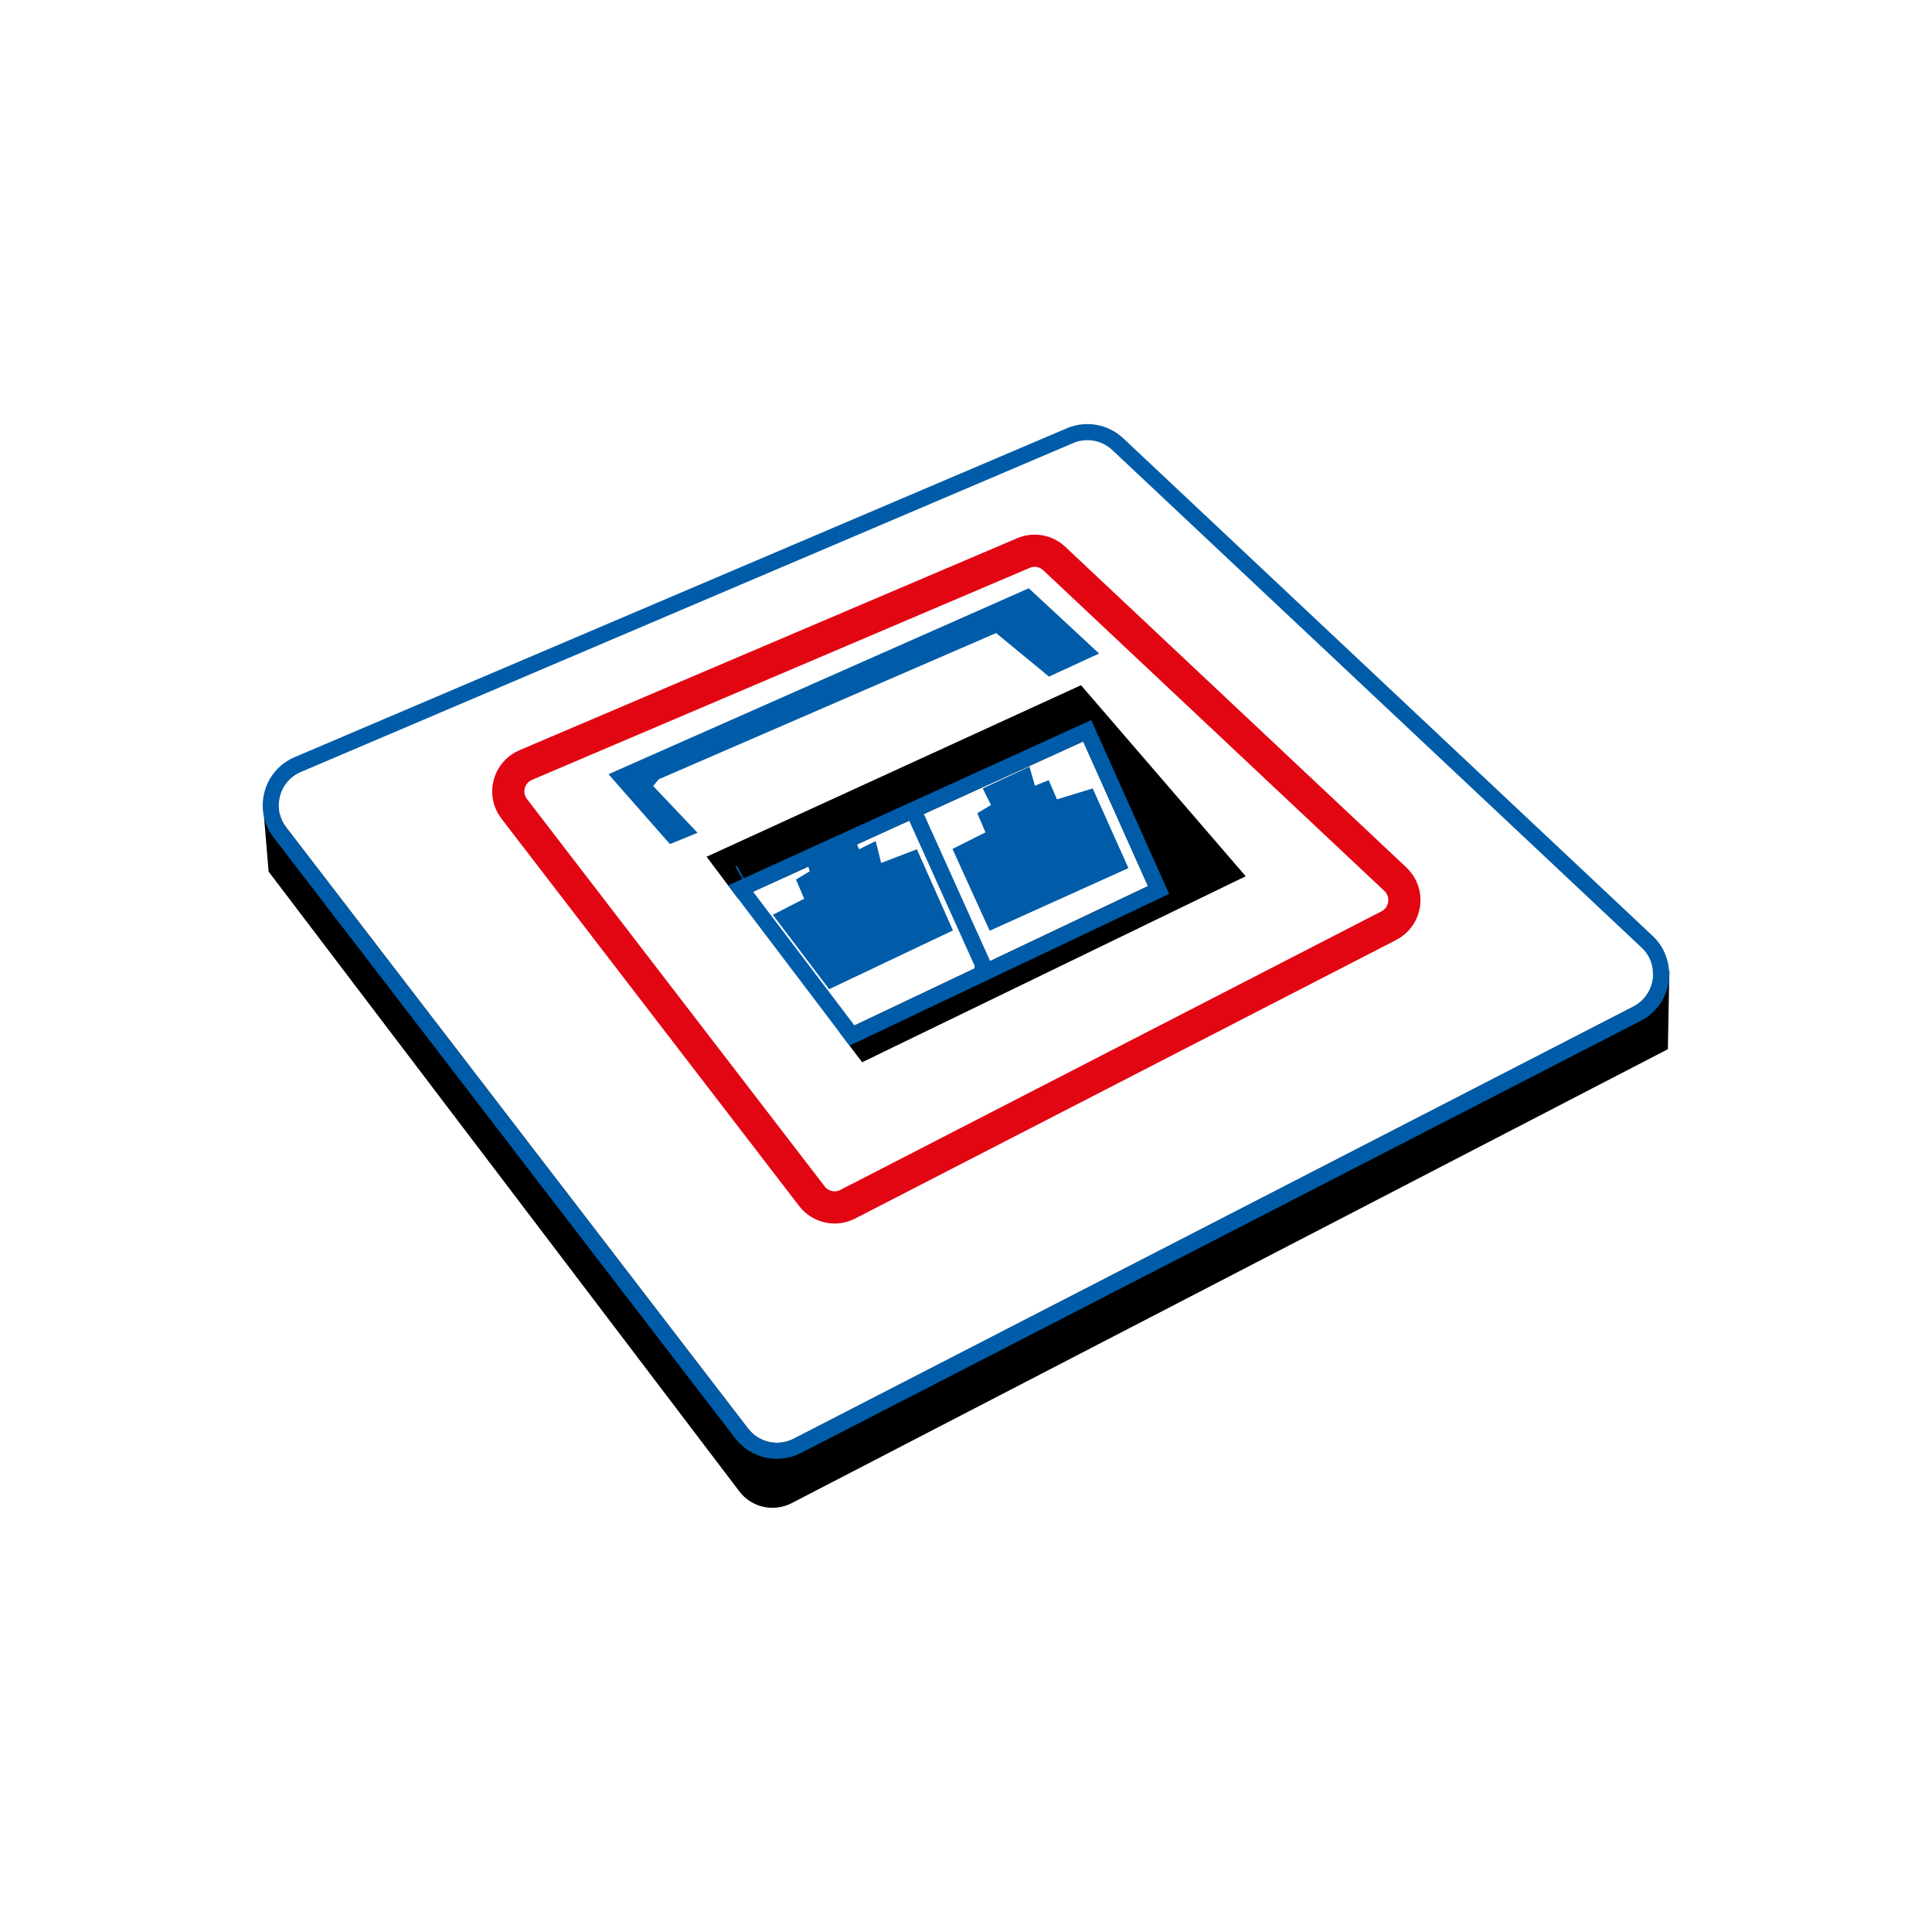
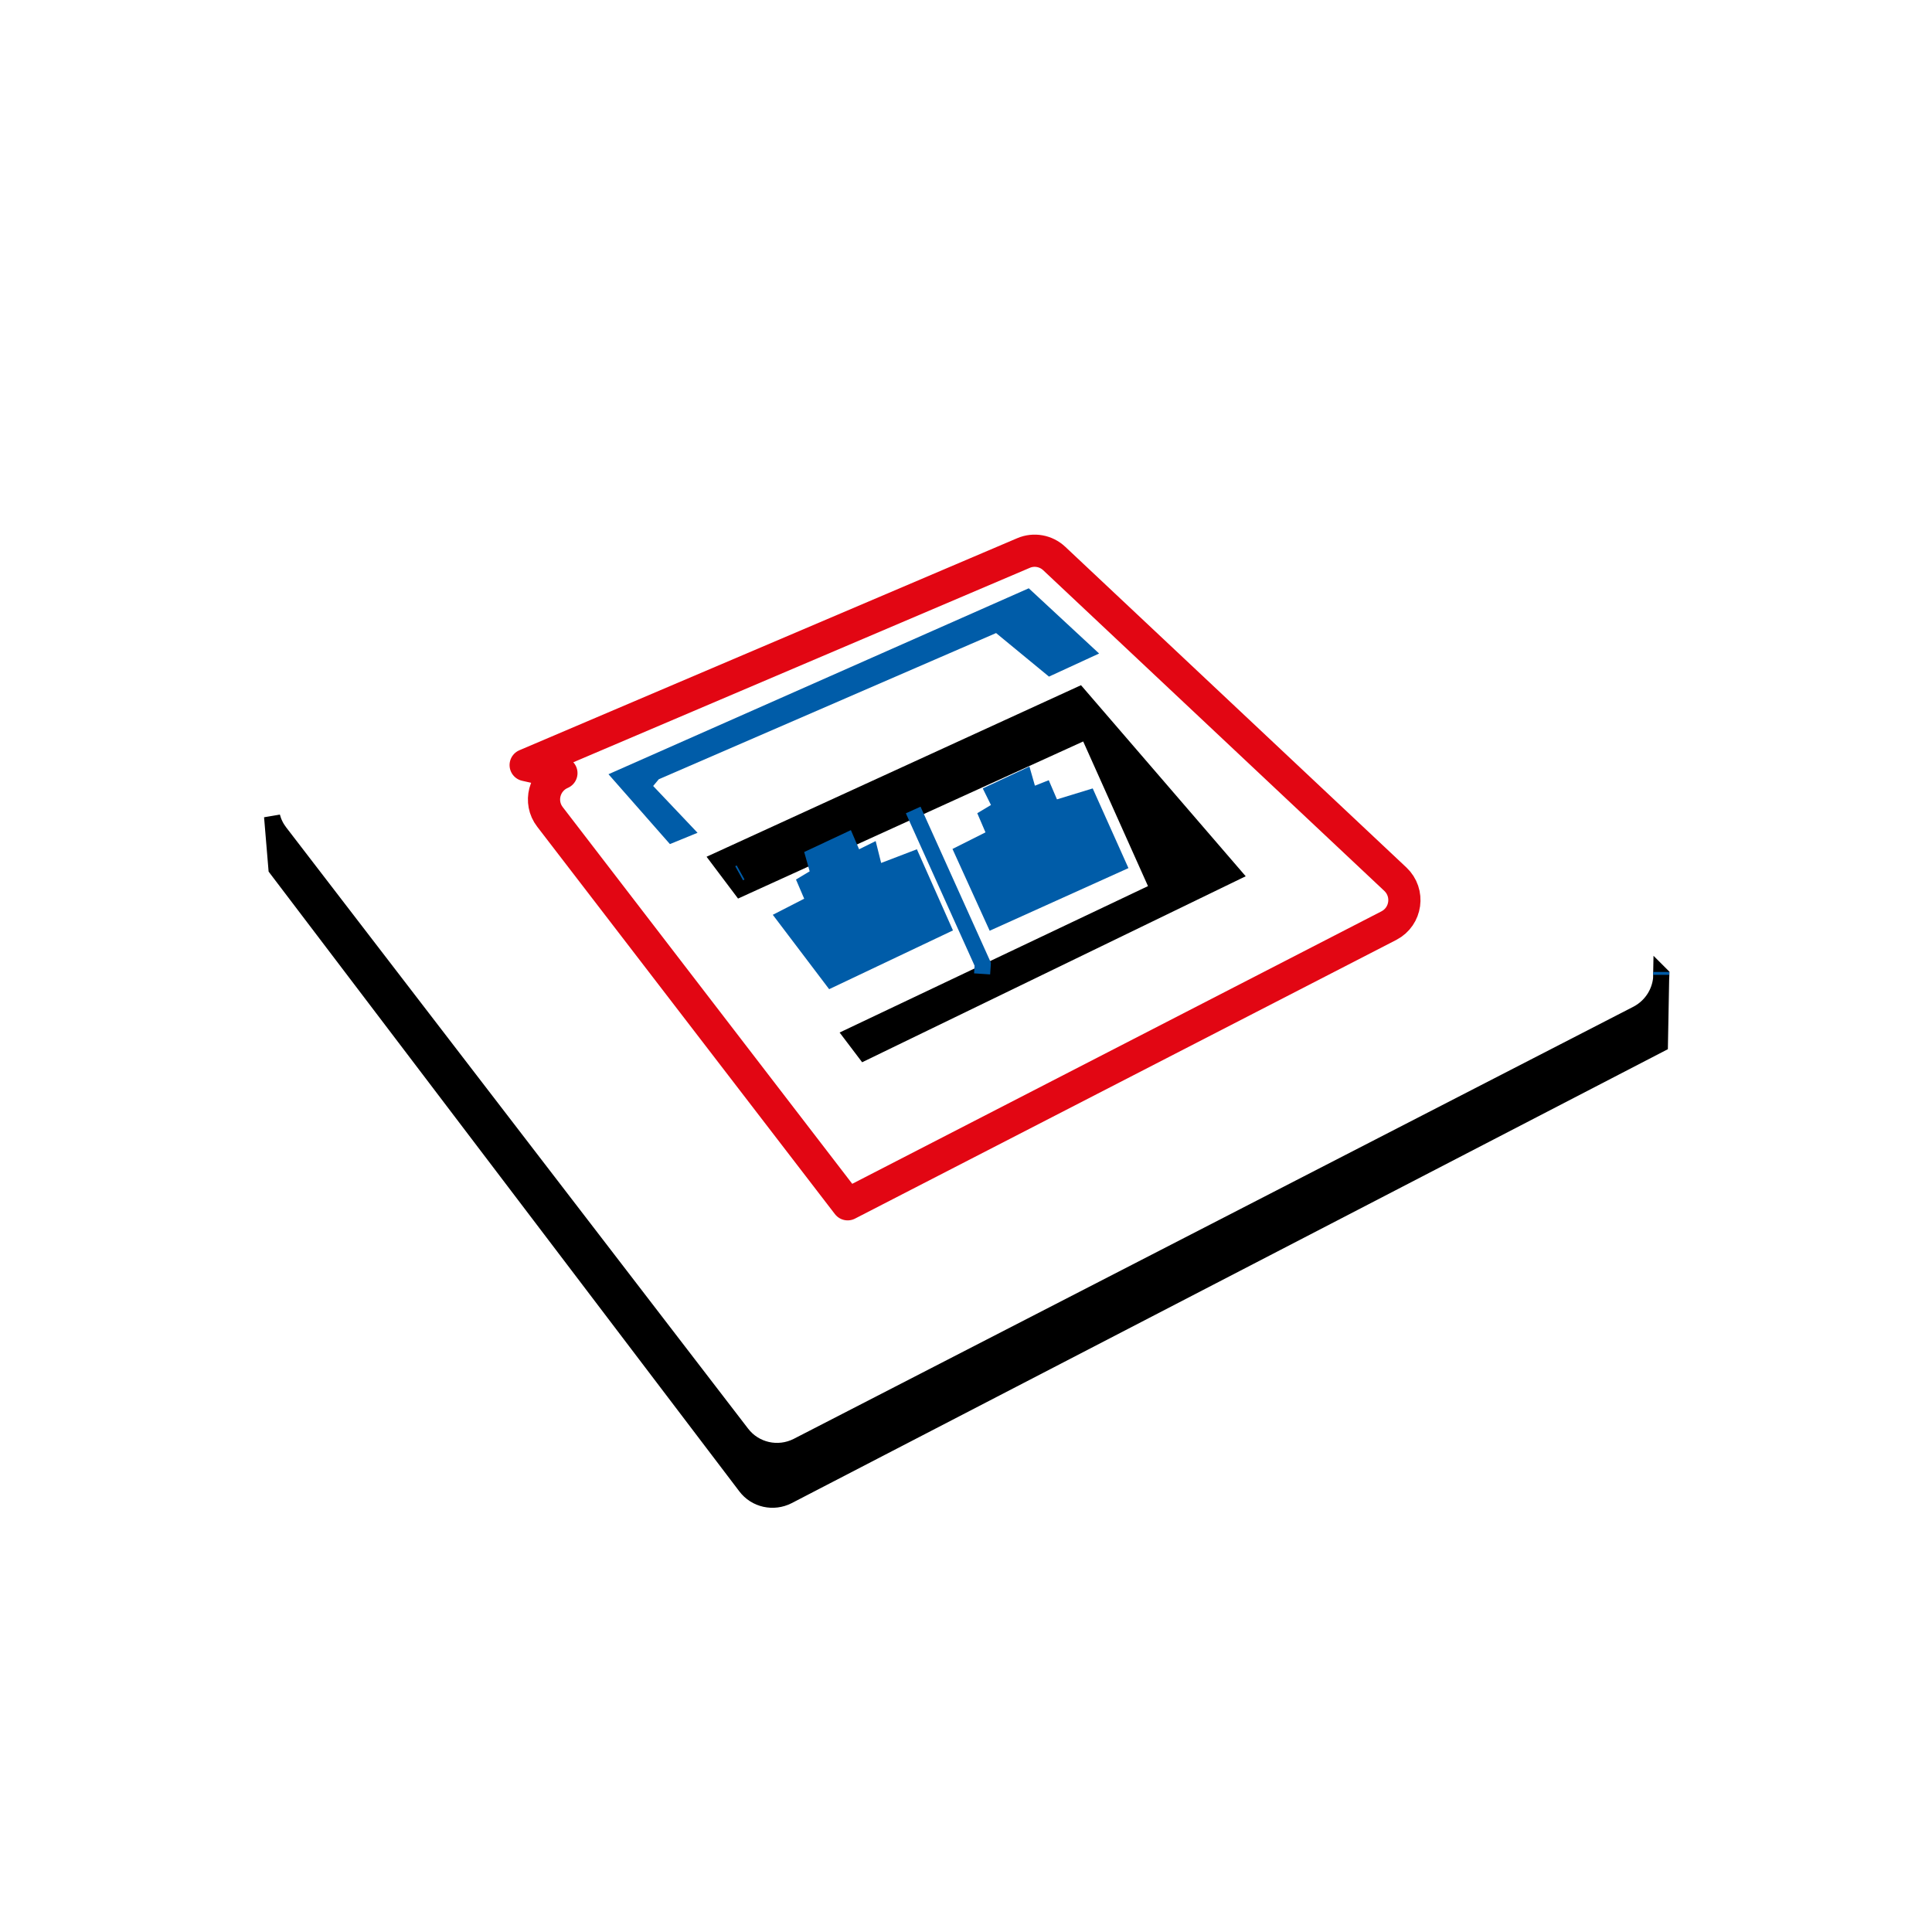
<svg xmlns="http://www.w3.org/2000/svg" id="Vrstva_2" viewBox="0 0 120 120">
  <defs>
    <style>.cls-1{stroke:#000;}.cls-1,.cls-2,.cls-3{stroke-miterlimit:10;}.cls-4,.cls-2{fill:#005ca8;}.cls-2,.cls-3{stroke:#005ca8;}.cls-5{stroke:#e20613;stroke-linecap:round;stroke-linejoin:round;stroke-width:2px;}.cls-5,.cls-3{fill:none;}</style>
  </defs>
  <path class="cls-1" d="M103.18,60.55l-.08,4.31-54.16,28.06c-.9,.46-2.01,.22-2.62-.59L17.17,53.95l-.27-3.23c.09,.35,.25,.68,.49,.99l28.68,37.33c.81,1.06,2.26,1.38,3.45,.78l52.17-26.85c.95-.5,1.48-1.45,1.5-2.41Z" />
-   <path class="cls-3" d="M103.18,60.48v.07c-.02,.96-.54,1.92-1.5,2.41l-52.17,26.85c-1.19,.6-2.63,.28-3.45-.78L17.39,51.71c-.24-.31-.4-.64-.49-.99-.32-1.28,.29-2.68,1.59-3.23l47.97-20.43c1.01-.43,2.17-.22,2.97,.53l32.87,30.9c.58,.54,.87,1.26,.87,1.98Z" />
-   <path class="cls-5" d="M32.65,47.52l30.92-13.17c.65-.28,1.4-.14,1.91,.34l21.19,19.92c.89,.84,.69,2.31-.4,2.88l-33.62,17.31c-.76,.39-1.7,.18-2.22-.5l-18.49-24.06c-.71-.92-.36-2.26,.71-2.72Z" />
+   <path class="cls-5" d="M32.65,47.52l30.92-13.17c.65-.28,1.4-.14,1.91,.34l21.19,19.92c.89,.84,.69,2.31-.4,2.88l-33.62,17.31l-18.49-24.06c-.71-.92-.36-2.26,.71-2.72Z" />
  <polygon class="cls-1" points="76.57 54.26 53.7 65.35 52.92 64.32 71.96 55.28 67.53 45.39 46 55.19 44.66 53.41 67.01 43.17 76.57 54.26" />
-   <polygon class="cls-3" points="71.96 55.28 52.92 64.32 46 55.19 67.53 45.39 71.96 55.28" />
  <line class="cls-3" x1="46" y1="54.19" x2="45.91" y2="54.24" />
  <polyline class="cls-3" points="56.72 50.31 61.04 59.89 61 60.49" />
  <polygon class="cls-4" points="61.47 57.81 70.09 53.92 67.87 48.97 65.65 49.65 65.14 48.46 64.28 48.8 63.94 47.61 61.04 48.97 61.55 50 60.7 50.51 61.21 51.7 59.16 52.73 61.47 57.81" />
  <polygon class="cls-4" points="48 56.82 49.95 55.82 49.44 54.63 50.29 54.12 49.95 52.92 52.85 51.56 53.36 52.75 54.39 52.24 54.73 53.6 56.95 52.75 59.19 57.79 51.5 61.44 48 56.82" />
  <polygon class="cls-2" points="41.75 51.83 38.62 48.27 63.8 37.13 67.38 40.45 65.23 41.44 61.95 38.74 40.61 47.99 39.9 48.84 42.46 51.54 41.75 51.83" />
  <polyline class="cls-3" points="103.18 60.37 103.18 60.48 103.18 60.55" />
</svg>